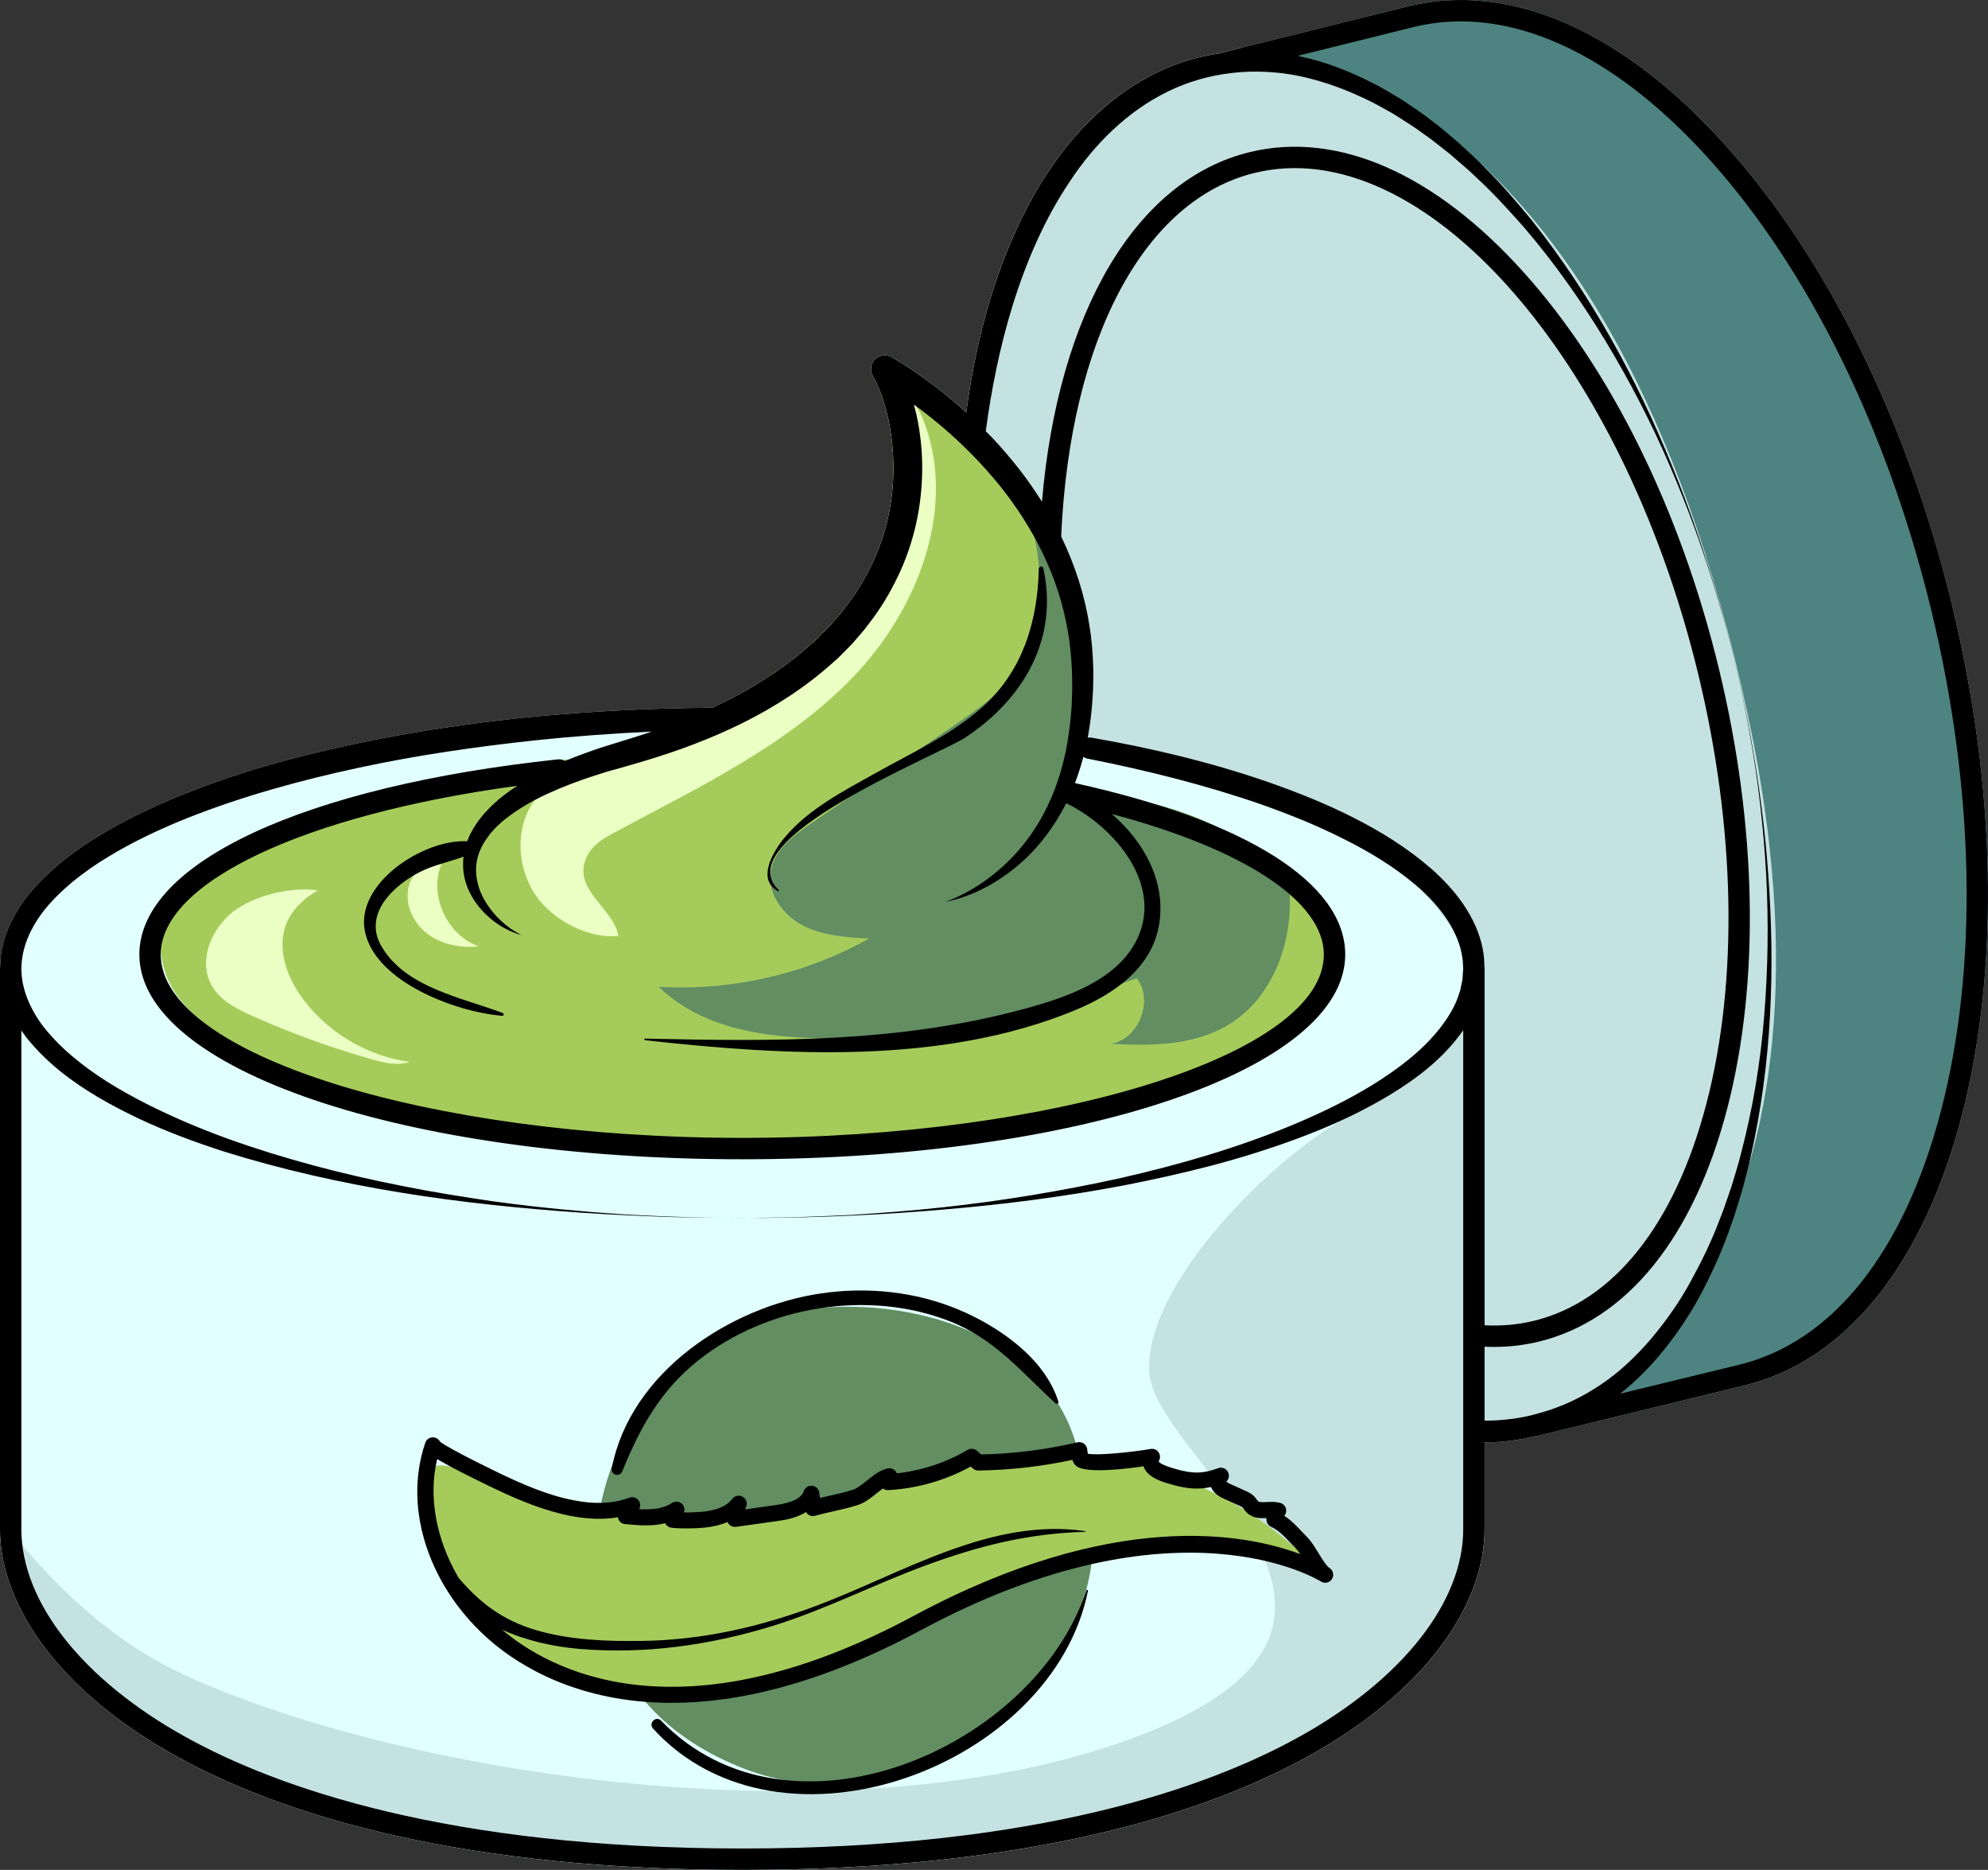
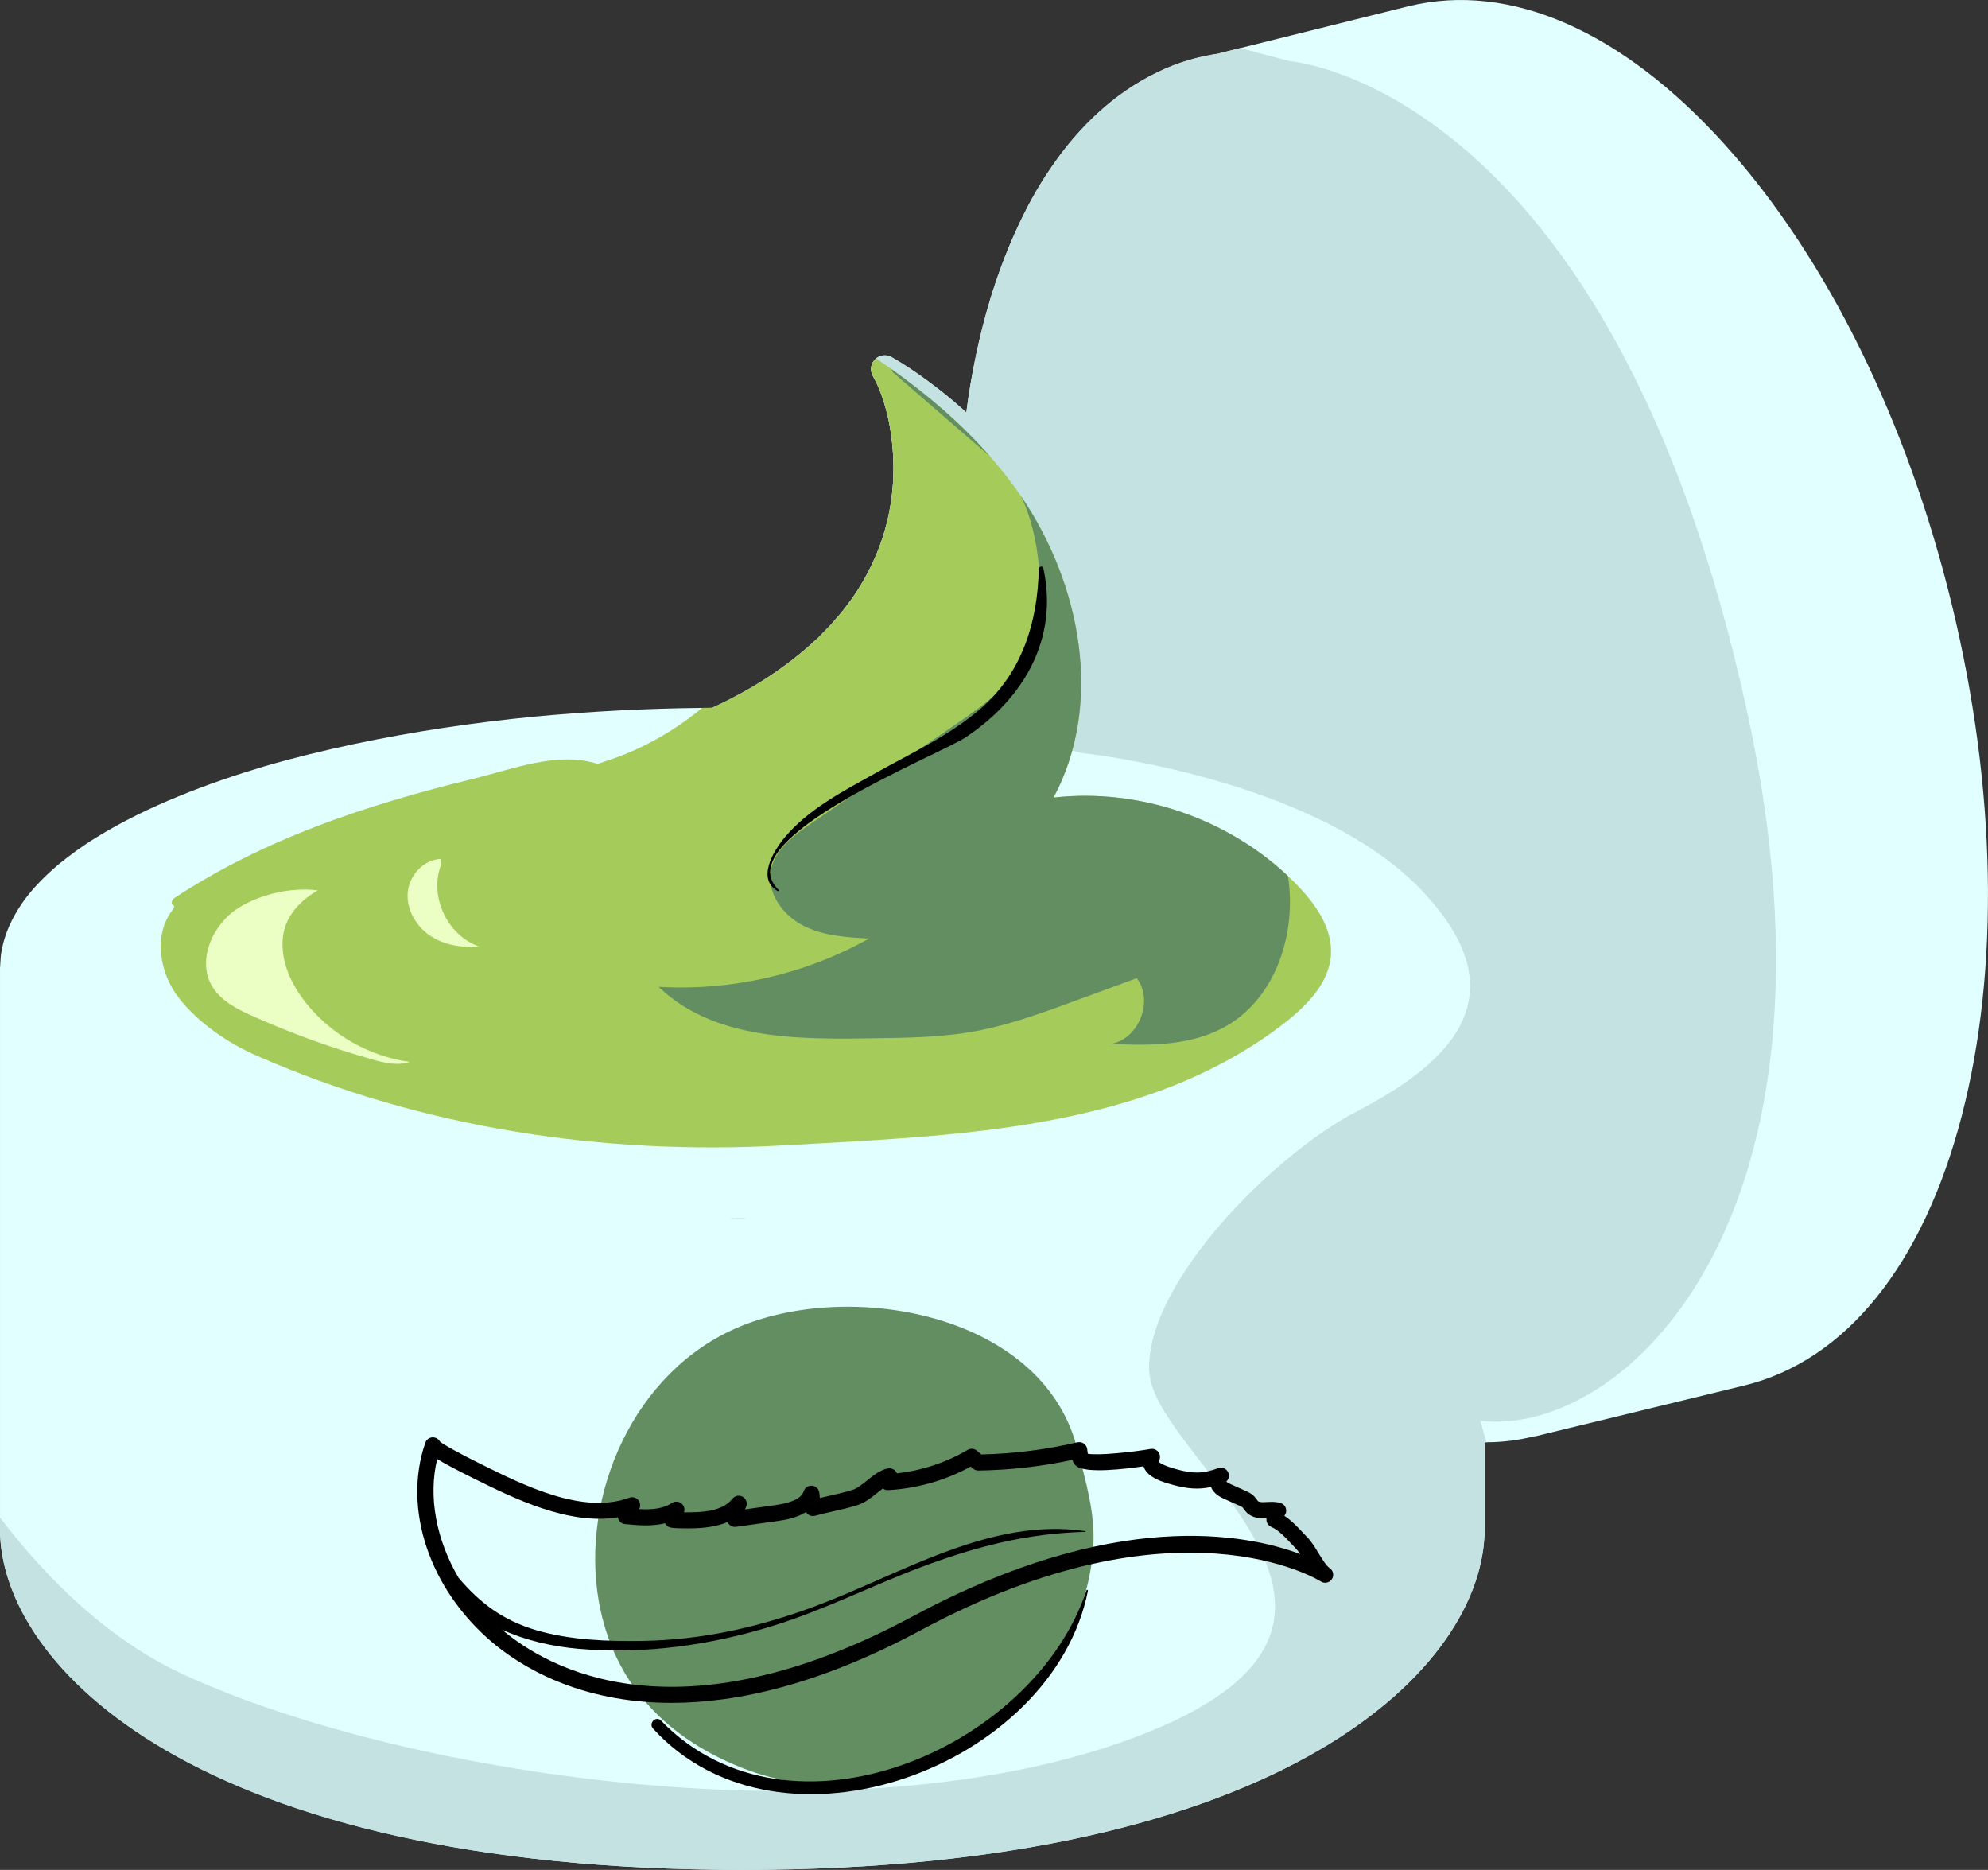
<svg xmlns="http://www.w3.org/2000/svg" xml:space="preserve" width="50.182mm" height="47.188mm" version="1.1" style="shape-rendering:geometricPrecision; text-rendering:geometricPrecision; image-rendering:optimizeQuality; fill-rule:evenodd; clip-rule:evenodd" viewBox="0 0 4016 3776.38">
  <rect x="0" y="0" width="4016" height="3776.38" fill="#333333" stroke="none" />
  <defs>
    <style type="text/css">
   
    .fil6 {fill:black;fill-rule:nonzero}
    .fil1 {fill:#4D8380;fill-rule:nonzero}
    .fil4 {fill:#628E62;fill-rule:nonzero}
    .fil3 {fill:#A5CC5B;fill-rule:nonzero}
    .fil2 {fill:#C4E2E1;fill-rule:nonzero}
    .fil0 {fill:#E2FFFF;fill-rule:nonzero}
    .fil5 {fill:#EBFFC4;fill-rule:nonzero}
   
  </style>
  </defs>
  <g id="Layer_x0020_1">
    <g id="_616254984">
      <g>
        <path class="fil0" d="M3962.86 2254.06c-78.36,301.04 -234.49,494.31 -439.5,544.16l-396.13 96.25 -23.3 5.73c-1.41,0.42 -2.82,0.52 -4.33,0.52 -31.63,7.78 -64.21,12.08 -96.91,12.08l-3.67 0 0 175.45c0,276.56 -399.36,688.13 -1499.44,688.13 -1100.19,0 -1499.56,-411.57 -1499.56,-688.13l0 -1133c0,-0.97 0.11,-1.82 0.22,-2.7 0.33,-7.33 0.97,-14.56 1.41,-21.78 0.74,-8.52 3.23,-16.74 4.74,-25.14 8.41,-33.04 24.49,-62.81 43.7,-89.25 19.62,-26.23 42.73,-48.78 66.8,-69.59 24.59,-19.96 50.18,-38.73 76.92,-55.03 53.32,-33.03 109.53,-59.99 166.83,-83.51 57.29,-23.54 115.88,-43.4 174.91,-60.99 59.24,-17.25 119.13,-31.62 179.24,-44.55 120.31,-25.37 241.92,-43.39 363.95,-55.36 112.98,-10.59 226.19,-16.62 339.58,-17.69 6.71,-0.11 13.48,-0.22 20.18,-0.22 12.85,-5.93 25.67,-11.96 38.3,-18.56 28.61,-14.77 56.44,-30.95 82.98,-48.77 29.47,-19.74 57.4,-41.55 83.29,-65.29l9.29 -8.41 8.74 -8.96 17.48 -17.93c10.59,-12.71 22.22,-24.59 31.74,-38.18 20.4,-26.11 37.33,-54.59 51.36,-84.29 28.59,-59.33 42.95,-125.06 43.26,-190.75 0.11,-32.92 -3,-65.95 -9.48,-98.1 -6.81,-31.74 -16.85,-63.99 -31.63,-89.99l-0.55 -1.07c-6.78,-12 -3.78,-26.78 6.48,-35.18 1.18,-1.08 2.59,-1.96 3.99,-2.82 8.85,-4.96 19.33,-4.52 27.52,0.11 26.66,15.22 49.74,31.07 73.17,48.25 23.3,17.15 45.74,35.16 67.33,54.26 3.45,3.03 6.78,6.37 10.26,9.4 10.14,-77.4 25.78,-154.21 48.54,-229.42 14.15,-46.18 30.85,-91.62 50.92,-135.86 19.97,-44.11 42.85,-87.4 70.7,-127.65 40.55,-60.1 91.39,-115.24 152.13,-157.09 20.84,-14.37 42.95,-27.3 66.14,-38.21 38.54,-18.66 79.98,-30.74 122.05,-36.78 1.07,-0.44 2.15,-0.88 3.34,-1.18l39.61 -9.82 340.33 -84.61c205.23,-49.85 432.58,50.18 640.4,281.52 204.6,227.9 366.88,557 456.76,926.92 89.99,369.77 97.02,736.76 19.88,1033.09z" />
-         <path class="fil1" d="M3962.86 2254.06c-78.36,301.04 -234.49,494.31 -439.5,544.16l-396.13 96.25 0 -427.84 -172.65 -1122.12 -680.24 -1161.37c20.84,-14.37 42.95,-27.3 66.14,-38.21 38.54,-18.66 79.98,-30.74 122.05,-36.78 1.07,-0.44 2.15,-0.88 3.34,-1.18l39.61 -9.82 340.33 -84.61c205.23,-49.85 432.58,50.18 640.4,281.52 204.6,227.9 366.88,557 456.76,926.92 89.99,369.77 97.02,736.76 19.88,1033.09z" />
        <path class="fil2" d="M2990.51 2869.65l12.18 43.15 -3.67 0 0 175.45c0,276.56 -399.36,688.13 -1499.44,688.13 -1100.19,0 -1499.56,-411.57 -1499.56,-688.13l0 -23.52c98.62,129.28 222.38,248.82 371.95,317.67 453.21,208.59 1381.19,345.29 1949.53,115.02 568.34,-230.16 7.23,-551.06 0,-728.69 -7.25,-177.72 251.74,-436.69 417.25,-523.01 165.43,-86.32 349.29,-222.38 131.43,-449.31 -217.75,-226.82 -685.4,-275.79 -685.4,-275.79l-624.99 -158.53c29.47,-19.74 57.4,-41.55 83.29,-65.29l9.29 -8.41 8.74 -8.96 17.48 -17.93c10.59,-12.71 22.22,-24.59 31.74,-38.18 20.4,-26.11 37.33,-54.59 51.36,-84.29 28.59,-59.33 42.95,-125.06 43.26,-190.75 0.11,-32.92 -3,-65.95 -9.48,-98.1 -6.81,-31.74 -16.85,-63.99 -31.63,-89.99l-0.55 -1.07c-6.78,-12 -3.78,-26.78 6.48,-35.18 1.18,-1.08 2.59,-1.96 3.99,-2.82 8.85,-4.96 19.33,-4.52 27.52,0.11 26.66,15.22 49.74,31.07 73.17,48.25 23.3,17.15 45.74,35.16 67.33,54.26 3.45,3.03 6.78,6.37 10.26,9.4 10.14,-77.4 25.78,-154.21 48.54,-229.42 14.15,-46.18 30.85,-91.62 50.92,-135.86 19.97,-44.11 42.85,-87.4 70.7,-127.65 54.48,-80.81 127.76,-152.57 218.28,-195.31 38.54,-18.66 79.98,-30.74 122.05,-36.78 1.07,-0.44 2.15,-0.88 3.34,-1.18l39.61 -9.82 100.36 26.53c0,0 648.62,47.94 924.18,1316.46 223.02,1026.47 -251.77,1462.66 -539.52,1429.52z" />
        <path class="fil3" d="M2688.69 1927.63c-3.34,57.62 -48.67,103.39 -94.29,138.78 -280.34,217.09 -659.32,227.02 -1013.35,246.87 -362.55,20.3 -729.65,-35.18 -1062.09,-181.06 -58.28,-25.47 -117.64,-65.92 -157.01,-115.88 -39.29,-50.1 -52.66,-125.94 -14.56,-176.97 13.48,-17.92 -8.85,-5.63 3.11,-24.62 184.2,-121.18 389.22,-189.03 603.41,-241.38 83.09,-20.38 171.9,-56.33 253.26,-30.63 14.04,-4.52 27.93,-9.18 41.55,-14.25 61.59,-22.97 118.99,-56.85 169.61,-98.83 6.71,-0.11 13.48,-0.22 20.18,-0.22 12.85,-5.93 25.67,-11.96 38.3,-18.56 60.43,-31.07 117.09,-68.84 166.27,-114.06l9.29 -8.41 8.74 -8.96 17.48 -17.93c10.59,-12.71 22.22,-24.59 31.74,-38.18 20.4,-26.11 37.33,-54.59 51.36,-84.29 28.59,-59.33 42.95,-125.06 43.26,-190.75 0.11,-32.92 -3,-65.95 -9.48,-98.1 -6.81,-31.74 -16.85,-63.99 -31.63,-89.99l-0.55 -1.07c-6.78,-12 -3.78,-26.78 6.48,-35.18 10.48,7.11 20.95,14.33 31.18,21.58 72.95,51.78 140.61,109.62 198.98,176.21 17.81,20.3 34.76,41.33 50.72,63.33 4,5.51 7.89,11.03 11.67,16.63 121.61,178.05 167.47,419.75 65.92,609.11 170.72,-19.41 348.63,40.69 473.61,158.42 7.33,6.81 14.33,13.81 21.26,21.03 36.04,37.77 68.51,85.25 65.59,137.36z" />
        <path class="fil4" d="M1804.65 752.77c-2.4,-2.26 -3.59,-4.75 -3.7,-7.23 72.95,51.78 140.61,109.62 198.98,176.21l-195.28 -168.98z" />
        <path class="fil4" d="M2477.42 2072.12c-69.17,39.81 -153.53,40.25 -233.3,36.04 56.44,-9.26 87.21,-87.5 52.24,-132.61 -248.21,90.38 -296.43,117.71 -490.64,120.65 -167.94,2.54 -353.96,12.74 -475.35,-103.28 147.2,8.85 296.63,-25.45 425.28,-97.43 -45.66,-2.48 -92.8,-5.3 -133.38,-26.22 -40.67,-20.93 -73.07,-65.07 -65.29,-110.17 7.25,-42.73 46.07,-71.77 81.91,-96.25 96.88,-66.47 193.9,-132.94 290.93,-199.41 51.25,-35.18 104.21,-71.96 135.84,-125.5 34.74,-58.7 39.4,-130.66 32.7,-198.54 -4.75,-47.25 -15.33,-95.28 -36.04,-137.68 121.61,178.05 167.47,419.75 65.92,609.11 170.72,-19.41 348.63,40.69 473.61,158.42 0,0.22 0.11,0.44 0.11,0.63 17.59,114.5 -24.07,244.53 -124.54,302.25z" />
        <path class="fil5" d="M571.62 1891.78c-5.76,48.14 16.33,95.87 46.54,133.8 51.23,64.24 127.68,107.77 209.07,119.03 -23.99,8.29 -50.32,1.98 -74.78,-4.91 -82.65,-23.3 -163.63,-52.61 -242.07,-87.65 -30.93,-13.82 -63.13,-30 -80.97,-58.81 -32.59,-52.63 -0.46,-125.88 51.7,-159.22 44.66,-28.54 109.07,-42.73 160.95,-35.84 -34.24,19.63 -65.34,50.79 -70.44,93.6z" />
        <path class="fil5" d="M890.99 1746.76c-24.42,62.94 12.52,142.57 76.35,164.54 -34.24,3.37 -70.31,-2.54 -98.82,-21.83 -28.47,-19.3 -48.02,-53.32 -44.82,-87.59 3.17,-34.28 32.15,-65.87 66.52,-67.14l0.78 12.02z" />
-         <path class="fil5" d="M1189.19 1723.3c11.83,-19.88 33.08,-31.84 53.46,-42.76 168.67,-90.54 346.14,-174.22 479.31,-311.76 133.14,-137.58 213.62,-346.43 141.91,-523.93 -9.54,-23.62 -28.28,-50.01 -53.51,-46.18 14.61,144.06 14.2,298.64 -61.67,422 -79.38,129.03 -225.45,199 -365.64,256.35 -66.18,27.07 -132.86,52.88 -200,77.42 -29.06,10.61 -58.86,21.34 -82.76,40.97 -67.38,55.34 -61.98,169.97 -1.71,232.97 37.45,39.13 97.27,67.14 150.64,61.81 -9.01,-57.79 -101.68,-96.99 -60.02,-166.88z" />
        <path class="fil4" d="M1213.57 3253.84c29.66,134.46 116.81,248.88 283.17,315.65 319.1,128.09 689.02,-114.99 711.78,-444.82 4.67,-67.25 -15.85,-135.73 -32.86,-200.93 -72.4,-277.8 -476.14,-343.3 -701.56,-235.43 -207.36,99.26 -307.08,354.7 -260.54,565.53z" />
-         <path class="fil3" d="M937.34 3249.46c74.55,96.05 190.93,155.3 311.36,172.04 164.95,22.97 331.17,-28.9 483.88,-95.28 152.74,-66.39 299.97,-148.33 460.95,-190.98 160.98,-42.63 343.5,-40.97 481.74,51.91 -108.24,-125.8 -262.14,-211.38 -426.07,-236.99 -162.7,-25.42 -329.05,6.76 -486.98,53.35 -53.04,15.65 -105.76,32.97 -160.24,42.54 -87.73,15.41 -177.64,10.28 -266.57,5.1 -141.16,-8.22 -259.44,-34.63 -392.03,-79.4 -78.08,-26.35 -92.58,-15 -84.92,78.38 5.9,71.79 34.84,142.59 78.88,199.34z" />
      </g>
      <g>
        <path class="fil6" d="M1512.73 2459.71c-12.32,0.02 -24.64,0 -36.96,-0.06l18.13 0.22 18.83 -0.16z" />
        <path class="fil6" d="M1571.6 1799.78c1.34,0.74 2.89,-1.07 1.7,-2.18 -108.6,-102.12 323.71,-272.75 377.33,-308.44 117.53,-78.19 188.14,-199.17 157.04,-341.57 -1.15,-5.27 -9.07,-3.91 -9.18,1.24 -2.26,107.17 -33.28,208.18 -115.46,280.55 -62.64,55.15 -140.86,90.79 -213.09,131.27 -65.21,36.52 -136.45,72.7 -185.19,131.17 -22.66,27.22 -56.91,84.09 -13.15,107.94z" />
-         <path class="fil6" d="M3943.03 1220.94c-89.94,-369.86 -252.18,-699.02 -456.82,-926.86 -207.85,-231.42 -435.22,-331.45 -640.43,-281.52l-379.89 94.4c-1.16,0.28 -2.26,0.72 -3.31,1.18 -42.18,6.04 -83.54,18.09 -122.11,36.78 -90.52,42.76 -163.77,114.53 -218.28,195.28 -27.82,40.29 -50.71,83.52 -70.72,127.68 -19.99,44.22 -36.75,89.71 -50.9,135.86 -22.77,75.16 -38.37,152.05 -48.58,229.47 -3.45,-3.15 -6.75,-6.37 -10.26,-9.46 -21.61,-19.05 -44.02,-37.14 -67.27,-54.23 -23.49,-17.17 -46.56,-33.05 -73.19,-48.27 -8.22,-4.68 -18.67,-5.07 -27.52,-0.06 -13.36,7.55 -18.08,24.54 -10.5,37.91l0.58 1.08c14.75,26.03 24.82,58.25 31.68,90.02 6.47,32.17 9.6,65.15 9.48,98.04 -0.42,65.81 -14.69,131.51 -43.29,190.79 -14.12,29.69 -31.04,58.2 -51.42,84.28 -9.46,13.6 -21.14,25.5 -31.71,38.27l-17.48 17.87 -8.68 8.96 -9.32 8.38c-49.19,45.25 -105.87,82.99 -166.3,114.14 -12.6,6.51 -25.45,12.55 -38.36,18.53 -120.01,0.58 -240.05,6.67 -359.69,17.89 -122.07,11.97 -243.69,29.95 -364.01,55.4 -60.1,12.9 -119.99,27.29 -179.18,44.5 -59.08,17.59 -117.61,37.49 -174.93,60.96 -57.29,23.54 -113.5,50.51 -166.8,83.59 -26.77,16.27 -52.3,34.99 -76.91,55.04 -24.07,20.84 -47.15,43.37 -66.78,69.56 -19.25,26.41 -35.32,56.27 -43.74,89.27 -1.57,8.35 -4.05,16.57 -4.76,25.09 -0.47,7.25 -1.05,14.53 -1.38,21.81 -0.1,0.88 -0.27,1.79 -0.27,2.7l0 1133c0,276.62 399.36,688.1 1499.52,688.1 1100.2,0 1499.52,-411.49 1499.52,-688.1l0 -175.41c33.92,0.28 67.72,-3.99 100.61,-12.13 1.4,-0.05 2.84,-0.14 4.27,-0.49l419.39 -102.01c205.07,-49.85 361.15,-243.12 439.53,-544.13 77.14,-296.38 70.11,-663.29 -19.82,-1033.15zm-2441.55 238.57l0 0c64.29,-32.12 125.72,-71.66 180.2,-120.49l10.28 -9.04 9.71 -9.73 19.35 -19.52c11.83,-14.12 24.62,-27.35 35.26,-42.49 22.66,-29.06 41.8,-61.04 57.71,-94.48 32.23,-66.83 48.5,-141.19 48.94,-215.19 0.33,-37.03 -3.51,-74.06 -11.39,-110.37 -1.66,-7.06 -3.45,-14.08 -5.32,-21.09 20.62,14.97 40.73,30.76 60.08,47.42 41.38,35.46 79.46,74.58 113.67,116.74 67.77,84.45 118.17,183.65 136.56,290.21 5.1,26.5 7.41,53.46 8.76,80.45 0.69,13.51 0.44,27.21 0.74,40.83 -0.6,13.59 -0.63,27.27 -1.74,40.77 -1.82,27.16 -5.67,54.01 -10.64,80.64 -5.49,26.47 -12.66,52.6 -22.14,77.92 -19,50.54 -47.36,97.71 -84.89,137.44 -37.61,39.42 -83.76,72.23 -136.39,91.81 55.36,-11 107.03,-39.57 150.42,-77.17 38.71,-33.69 69.92,-75.87 93.25,-121.99 98.92,47.64 201.15,169.48 139.28,282.07 -42.79,77.92 -142.29,111.03 -222.55,132.92 -252.85,68.95 -507.9,66.28 -767.44,60.38 -2.18,-0.06 -2.07,3.06 0,3.28 282.01,31.23 598.96,50.4 867.94,-60.33 78.32,-32.26 156.87,-85.57 170.76,-175.41 13.29,-85.8 -31.48,-165.8 -95.83,-221.11 266.58,70.74 428.28,176.42 428.28,283.84 0,200.69 -538,370.24 -1174.83,370.24 -636.82,0 -1174.83,-169.56 -1174.83,-370.24 0,-146.6 291.97,-282.74 720.36,-340.8 -17.17,11.12 -33.75,23.35 -48.96,37.66 -6.98,6.18 -13.16,13.51 -19.61,20.32 -5.84,7.59 -12.1,14.67 -17.04,23.08 -6.23,9.56 -11.52,19.96 -15.63,30.87 -89,-4.66 -229.72,87.13 -205.84,185.8 24.4,100.85 186.63,159.8 276.75,166.77 3.5,0.28 3.61,-4.63 0.77,-5.71 -82.38,-31.24 -196.63,-51.09 -245.07,-134.98 -37.81,-65.48 25.74,-123.46 78.4,-150.04 27.93,-14.12 58.81,-19.88 87.51,-30.67 -1.93,16.77 -0.74,33.8 3.75,49.66 5.27,18.53 14.61,35.24 25.91,49.74 22.91,28.75 54.15,50.01 88.2,59.14 -31.6,-15.3 -57.07,-40.31 -74.25,-68.74 -17.01,-28.59 -23.1,-62.06 -14.06,-91.47 4.27,-14.76 12.13,-28.4 21.67,-40.86 4.41,-6.45 10.37,-12.02 15.64,-17.95 6.09,-5.35 11.63,-11.08 18.25,-15.97 25.64,-20.13 54.7,-36.92 85.33,-50.89 30.6,-14.06 62.53,-26.03 95.03,-36.53l24.42 -7.75 24.79 -6.92c16.26,-4.44 33.72,-9.76 50.7,-14.73 68.15,-20.34 135.4,-45.24 199.75,-77.36zm1454.42 1628.75l0 0c0,147.28 -123.52,303.88 -330.4,418.93 -185.41,103.12 -531.28,226.02 -1125.98,226.02 -594.78,0 -940.62,-122.91 -1126.03,-226.02 -206.84,-115.05 -330.32,-271.65 -330.32,-418.93l0 -1007.14c3.15,4.6 6.34,9.18 9.65,13.59 20.29,25.34 43.14,47.86 67.69,67.77 49.23,39.81 104.04,70.06 159.85,96.63 56.02,26.33 113.86,47.73 172.32,66.58 234.68,73.28 478.23,106.78 721.38,123.4 60.85,4.11 121.78,6.81 182.68,8.88 39.67,1.07 79.35,1.51 119.03,1.68l-27.58 -0.3c-30.49,-0.11 -60.93,-1.52 -91.39,-2.23 -30.47,-1.22 -60.9,-2.62 -91.34,-4.27 -30.38,-2.21 -60.82,-3.97 -91.14,-6.9 -60.74,-4.95 -121.28,-11.96 -181.64,-20.26 -60.24,-9 -120.37,-18.45 -180,-30.52 -119.39,-23.44 -237.33,-54.2 -351.33,-94.99 -56.88,-20.62 -112.62,-44.11 -166.23,-71.24 -53.35,-27.29 -105.18,-58.12 -149.79,-96.35 -22.47,-18.92 -42.73,-39.84 -60.19,-62.42 -16.62,-23.05 -29.86,-47.97 -36.69,-74.19 -7.09,-26.19 -6.79,-53.59 0.19,-79.62 6.89,-26.08 20.24,-50.73 36.97,-73.39 17.17,-22.53 38.08,-42.65 60.21,-61.51 22.8,-18.22 46.65,-35.48 72.12,-50.65 50.59,-30.79 104.85,-56.38 160.49,-78.66 111.55,-44.27 228.39,-76.23 346.48,-101.71 118.19,-25.34 238.21,-42.65 358.66,-55.47 77.39,-8.22 155.09,-13.68 232.86,-17.48 -9.92,3.34 -19.82,6.75 -29.83,9.89l-49.83 15.47 -25.53 7.97 -25.34 8.88c-15,5.4 -29.97,11.12 -44.8,17.23 -3.97,-2.48 -8.72,-3.8 -13.68,-3.34 -513.86,54.65 -845.89,209.37 -845.89,394.23 0,231.81 535,413.42 1217.98,413.42 683,0 1218,-181.61 1218,-413.42 0,-143.83 -198.83,-269.77 -545.89,-346.28 6.53,-17.34 12.1,-35.04 16.95,-52.91 2.4,1.66 5.16,2.9 8.19,3.47 118.75,23.41 236.27,52.83 350.06,92.06 56.68,20.01 112.51,42.4 165.75,69.28 53.4,26.36 104.46,57.4 148.74,95.18 43.76,37.61 80.84,84.37 91.5,137.41 0.91,6.64 2.49,13.2 2.49,19.9 0.16,3.34 0.5,6.67 0.52,10.01l-0.66 10.04c-0.36,6.67 -0.54,13.4 -2.4,19.93l-2.06 9.92 -1.02 4.96 -1.74 4.83c-7.67,26.22 -22.94,50.48 -40.59,72.84 -35.78,44.94 -83.97,81.08 -134.51,112.46 -50.84,31.27 -105.29,57.4 -160.96,80.73 -111.54,46.48 -228.66,80.28 -347.14,107.36 -118.75,26.14 -239.06,46.23 -360.23,59.28 -60.55,6.7 -121.34,11.25 -182.16,15.25 -60.88,2.98 -121.8,5.43 -182.77,5.9l-26.88 0.28c8.96,-0.03 17.93,0.08 26.88,0.02 121.91,-0.88 243.84,-6.28 365.37,-16.87 121.59,-10.09 242.84,-25.7 362.99,-48.36 59.99,-11.77 119.79,-24.81 179.07,-40.33 59.24,-15.66 117.91,-33.88 175.62,-55.36 57.65,-21.48 114.26,-46.65 168.23,-77.64 53.74,-31.1 106.01,-67.55 147.48,-117.45 6.09,-7.39 11.94,-15.09 17.53,-23.02l0 1007.56zm42.7 -1137.42l0 0c-0.08,-11.02 -0.99,-22.08 -3.03,-32.94 -6.17,-33.69 -21.09,-64.6 -39.5,-91.67 -18.56,-27.19 -40.92,-50.76 -64.82,-71.85 -48.1,-41.91 -101.87,-75.07 -157.38,-103.23 -55.58,-28.23 -113.26,-51.03 -171.52,-71.55 -116.75,-40.41 -236.83,-68.9 -357.75,-89.93 -2.48,-0.45 -4.94,-0.34 -7.31,0.08 3.26,-17.48 5.82,-35.07 7.58,-52.71 1.63,-14.37 2.13,-28.76 3.18,-43.12 0.14,-14.4 0.94,-28.73 0.5,-43.21 -0.86,-28.98 -2.82,-58.04 -7.72,-86.68 -9.6,-62.89 -29.59,-123.57 -57.18,-180.62 17.92,-398.89 167.27,-679.83 391.14,-734.28 338.23,-82.19 739.87,370.87 895.29,1010.04 75.84,311.82 81.96,620.5 17.23,869.13 -63.52,244 -187.37,399.99 -348.74,439.23 -32.17,7.83 -65.56,10.78 -99.53,8.96l0 -721.24c0,-1.49 -0.16,-2.98 -0.44,-4.42zm113.32 902.38l0 0c-36.53,11.25 -74.67,15.72 -112.88,15.97l0 -149.46c6.37,0.3 12.74,0.53 19.08,0.53 30.8,0 61.16,-3.62 90.66,-10.78 177.53,-43.18 312.59,-210.2 380.3,-470.27 66.5,-255.44 60.44,-571.59 -17.04,-890.22 -77.5,-318.63 -217.31,-602.27 -393.67,-798.63 -179.57,-199.97 -376.31,-286.35 -553.78,-243.14 -229.88,55.88 -387.2,323.48 -419.71,706.16 -13.81,-22.09 -28.67,-43.46 -44.5,-63.97 -17.81,-22.71 -36.51,-44.77 -56.3,-65.75 -4.16,-4.36 -8.52,-8.49 -12.74,-12.76 11.5,-85.94 28.67,-171.02 54.1,-253.4 27.46,-88.73 64.51,-174.74 115.68,-251 50.4,-76.37 117.2,-142.46 198.34,-181.8 80.92,-39.65 174.66,-49.41 263.91,-31.43 44.63,9.21 88.19,24.62 129.93,44.2 21.1,9.4 41.11,21.14 61.37,32.4 19.55,12.52 39.49,24.5 58.2,38.43 19.29,13.04 37.25,28.07 55.69,42.41l26.55 22.94 13.26 11.52 12.73 12.1c34.63,31.63 66.22,66.54 97.49,101.68 61.21,71.55 115.79,148.91 164.79,229.72 48.91,80.86 92.53,165.15 129.86,252.18 37.55,86.93 69.86,176.2 96.63,267.13 27.1,90.82 48.8,183.24 65.29,276.56 16.79,93.3 27.43,187.64 32.78,282.19 4.96,94.57 3.69,189.4 -3.97,283.59 -7.42,94.21 -22.8,187.75 -46.79,278.76 -5.43,22.89 -13.04,45.19 -19.57,67.74l-11.48 33.28c-3.72,11.14 -7.71,22.14 -12.24,32.98 -16.41,43.92 -37.14,85.96 -59.55,126.71 -22.36,40.89 -49.35,78.91 -79.05,114.12 -29.91,34.96 -63.38,66.91 -101.21,92.25 -37.61,25.53 -78.88,45.1 -122.19,57.09zm809.16 -610.02l0 0c-74.19,284.95 -219.08,467.16 -407.96,513.09l-240.36 58.44c33.23,-26.14 62.78,-56.4 89,-88.91 30.27,-38.05 57.24,-78.6 79.16,-121.59 22,-42.87 41.57,-86.93 56.85,-132.4 4.22,-11.21 7.91,-22.61 11.33,-34.1l10.48 -34.3c5.87,-23.18 12.79,-46.1 17.5,-69.5 20.87,-93.18 33.4,-187.89 38.49,-282.82 5.27,-94.95 3.45,-190.07 -3.51,-284.69 -6.59,-94.65 -19.33,-188.75 -36.12,-282.04 -17.12,-93.24 -39.15,-185.54 -65.39,-276.62 -26.64,-90.98 -57.48,-180.75 -93.47,-268.56 -71.46,-175.65 -163.49,-344.02 -282.23,-493.79 -30.41,-36.75 -61.26,-73.37 -95.5,-106.94l-12.6 -12.85 -13.12 -12.27 -26.41 -24.48c-18.42,-15.41 -36.34,-31.52 -55.84,-45.71 -18.83,-15.09 -39.23,-28.1 -59.19,-41.72 -20.82,-12.37 -41.38,-25.22 -63.33,-35.78 -43.37,-21.86 -89.24,-39.87 -137.35,-50.65 -3.45,-0.78 -6.95,-1.43 -10.45,-2.12l235.04 -58.43c188.86,-45.93 401.25,49.41 598,268.45 199.97,222.64 358.69,545.18 447,908.23 88.28,363.05 95.37,722.45 19.99,1012.05z" />
        <path class="fil6" d="M2685.85 3166.86c-6.37,-4.19 -15.19,-18.58 -22.27,-30.16 -7.15,-11.69 -14.51,-23.77 -22.62,-31.96 -3.19,-3.23 -6.39,-6.62 -9.62,-10.09 -10.76,-11.44 -22.61,-24.06 -36.8,-33.28 3.17,-3.78 4.47,-8.8 3.45,-13.7 -1.22,-5.84 -5.55,-10.56 -11.28,-12.24 -9.56,-2.81 -19.16,-2.37 -27.59,-1.93 -7.83,0.38 -15.27,0.74 -17.89,-1.85 -0.9,-0.9 -1.6,-2.01 -2.37,-3.06 -1.49,-2.07 -3.36,-4.69 -5.93,-7.23 -5.43,-5.32 -11.85,-8.21 -16.54,-10.31l-28.2 -12.66c-3.7,-1.62 -8.6,-3.83 -10.84,-6.2 4.91,-4.55 6.64,-11.88 3.83,-18.3 -3.39,-7.91 -12.41,-11.75 -20.46,-8.74 -29.87,11.03 -50.21,11.58 -83.63,2.23l-1.84 -0.53c-28.73,-7.99 -33.72,-13.59 -34.47,-15.25 0,0 0.06,-0.55 0.66,-1.74 2.92,-5.46 2.46,-12.1 -1.18,-17.12 -3.61,-4.99 -9.71,-7.47 -15.88,-6.43 -34.58,6.07 -105.84,13.7 -126.91,9.65l-1.19 -9.35c-0.58,-4.52 -3.06,-8.6 -6.8,-11.22 -3.78,-2.62 -8.49,-3.53 -12.93,-2.49 -63.66,14.86 -129.01,23.11 -194.35,24.49l-8.65 -7.5c-5.24,-4.58 -12.82,-5.24 -18.77,-1.71 -43.65,25.64 -92.75,41.85 -143.03,47.37 -2.79,-7.06 -10.26,-11.39 -17.98,-9.98 -15.25,2.81 -29,13.81 -42.32,24.46 -9.68,7.75 -19.71,15.74 -27.91,18.44 -14.94,4.94 -30.9,8.55 -47.83,12.36 -6.42,1.46 -12.96,2.92 -19.46,4.49l-1.18 -10.42c-0.86,-7.55 -6.83,-13.48 -14.37,-14.28 -7.61,-0.85 -14.64,3.72 -17.06,10.95 -4.83,14.4 -23.16,23.35 -57.65,28.23l-60.96 8.57c0.61,-1.57 1.24,-3.11 1.95,-4.6 3.51,-7.47 0.86,-16.32 -6.15,-20.68 -7,-4.27 -16.1,-2.7 -21.2,3.75 -20.41,25.83 -60.74,27.84 -97.93,27.46 2.29,-6.43 0.3,-13.59 -4.99,-17.92 -5.51,-4.52 -13.26,-4.88 -19.21,-0.99 -17.95,11.93 -41.19,13.78 -66.39,12.46 3.28,-5.84 2.62,-13.12 -1.7,-18.31 -4.42,-5.23 -11.64,-7.16 -18.04,-4.76 -93.43,34.57 -212.01,-24.3 -299.27,-67.58 -47.81,-23.68 -75.74,-39.69 -83.21,-45.6 -1.85,-3.59 -5.02,-6.51 -9.13,-7.91 -8.46,-2.93 -17.67,1.57 -20.59,10 0,0.03 0,0.06 -0.02,0.08 -0.14,0.39 -0.25,0.78 -0.39,1.16 -45.22,132.97 8.74,293.96 134.58,401.01 56.24,47.89 174.77,123.13 363.38,123.13 132.5,0 299.58,-37.14 503.94,-146.96 518.82,-278.79 804.67,-100.02 807.48,-98.23 7.47,4.91 17.48,2.83 22.41,-4.63 4.91,-7.47 2.82,-17.51 -4.66,-22.42zm-1796.1 -242.6l0 0c0.02,-0.08 0.06,-0.18 0.11,-0.27 -0.06,0.09 -0.09,0.19 -0.11,0.27zm955.57 339.37l0 0c-477.74,256.71 -740.32,104.88 -831.03,27.68 -0.06,-0.02 -0.09,-0.06 -0.14,-0.11 48.75,22.34 103.44,34.24 154.06,38.71 132.65,11.64 266.22,-7.08 393.13,-46.34 106.84,-33.06 205.93,-84.48 310.64,-122.79 106.75,-39.1 205.92,-64.02 320.14,-67.06 0.83,-0.02 1.08,-1.35 0.19,-1.49 -191.69,-28.18 -372.19,86.93 -544.43,151.25 -114,42.54 -228.86,68.7 -350.89,70.5 -70.99,1.05 -145.51,-1.6 -213.97,-21.75 -67.66,-19.91 -114.2,-55.67 -156.62,-105.71 -44.89,-76.51 -61.76,-163.41 -43.21,-239.86 15.22,9.32 38.85,21.89 75.15,39.87 77.56,38.49 190.57,94.62 289.77,77.75 0.25,1.7 0.78,3.36 1.58,4.91 2.48,4.94 7.31,8.24 12.79,8.8 28.29,2.9 55.92,4.74 81.06,-1.66 0.19,0.36 0.36,0.66 0.55,0.99 2.48,4.33 6.83,7.28 11.77,7.97 7.63,1.07 14.97,1.21 22.36,1.35 32.31,0.58 64.85,-1.08 91.42,-12.8 0.9,2.13 2.26,4.08 4.03,5.68 3.55,3.28 8.43,4.79 13.17,4.11l83.63 -11.75c12.29,-1.73 37.57,-5.31 57.76,-18.08 1.21,2.09 2.92,3.91 4.96,5.29 3.95,2.67 8.82,3.42 13.43,2.15 11.6,-3.28 24.12,-6.09 36.2,-8.83 16.93,-3.8 34.44,-7.75 50.87,-13.17 13.73,-4.52 26.06,-14.37 37.97,-23.9 3.86,-3.09 7.91,-6.31 11.86,-9.19 3.03,2.34 6.95,3.51 10.69,3.31 58.24,-3.17 115.66,-19.57 166.8,-47.59l4.69 4.09c3,2.58 6.62,3.97 10.86,3.94 63.72,-0.94 127.54,-8.15 189.94,-21.54 1.04,5.11 4.03,9.65 8.51,12.93 20.05,14.78 97.71,5.57 134.98,0.09 0.3,0.94 0.64,1.82 0.99,2.64 9.08,21.1 39.34,29.5 55.61,34.03l1.77 0.5c30.24,8.46 53.04,10.09 78.08,4.63 0.8,2.1 1.85,4.14 3.11,6.04 6.92,10.48 18.03,15.44 25.37,18.75l28.23 12.65c2.58,1.15 5.79,2.59 7.06,3.83 0.9,0.9 1.62,2.01 2.37,3.06 1.49,2.07 3.33,4.66 5.9,7.17 12,11.83 27.13,11.85 39.84,11.28 -0.06,1.35 -0.06,2.7 0.06,4.05 0.42,6.04 4.19,11.36 9.79,13.76 14.28,6.12 27.13,19.83 39.57,33.06 3.45,3.67 6.83,7.25 10.2,10.67 2.7,2.73 5.63,6.65 8.64,11.14 -111.28,-41.69 -376.42,-92.55 -781.23,125z" />
-         <path class="fil6" d="M1257.4 2970.94c35.35,-87.76 77.64,-163.63 153.1,-223.41 70.36,-55.77 156.32,-91.42 244.85,-105.26 87.73,-13.7 179.67,-6.51 262.66,25.89 91.34,35.64 144.67,102.07 214.36,166.08 2.39,2.21 6.78,0.09 5.71,-3.33 -27.32,-87.98 -120.67,-152.14 -201.89,-186.11 -87.13,-36.44 -184.12,-46.34 -277.28,-32.72 -184.06,26.94 -385.51,158.86 -422.99,352.96 -2.75,14.28 16.16,19.08 21.48,5.9z" />
        <path class="fil6" d="M2194.86 3211.91c-107.61,321.97 -599.83,531.28 -859.54,263.02 -10.25,-10.58 -25.95,5.3 -16.1,16.1 258.03,282.65 807.46,77 878.59,-278.32 0.36,-1.9 -2.31,-2.67 -2.95,-0.8z" />
      </g>
    </g>
  </g>
</svg>